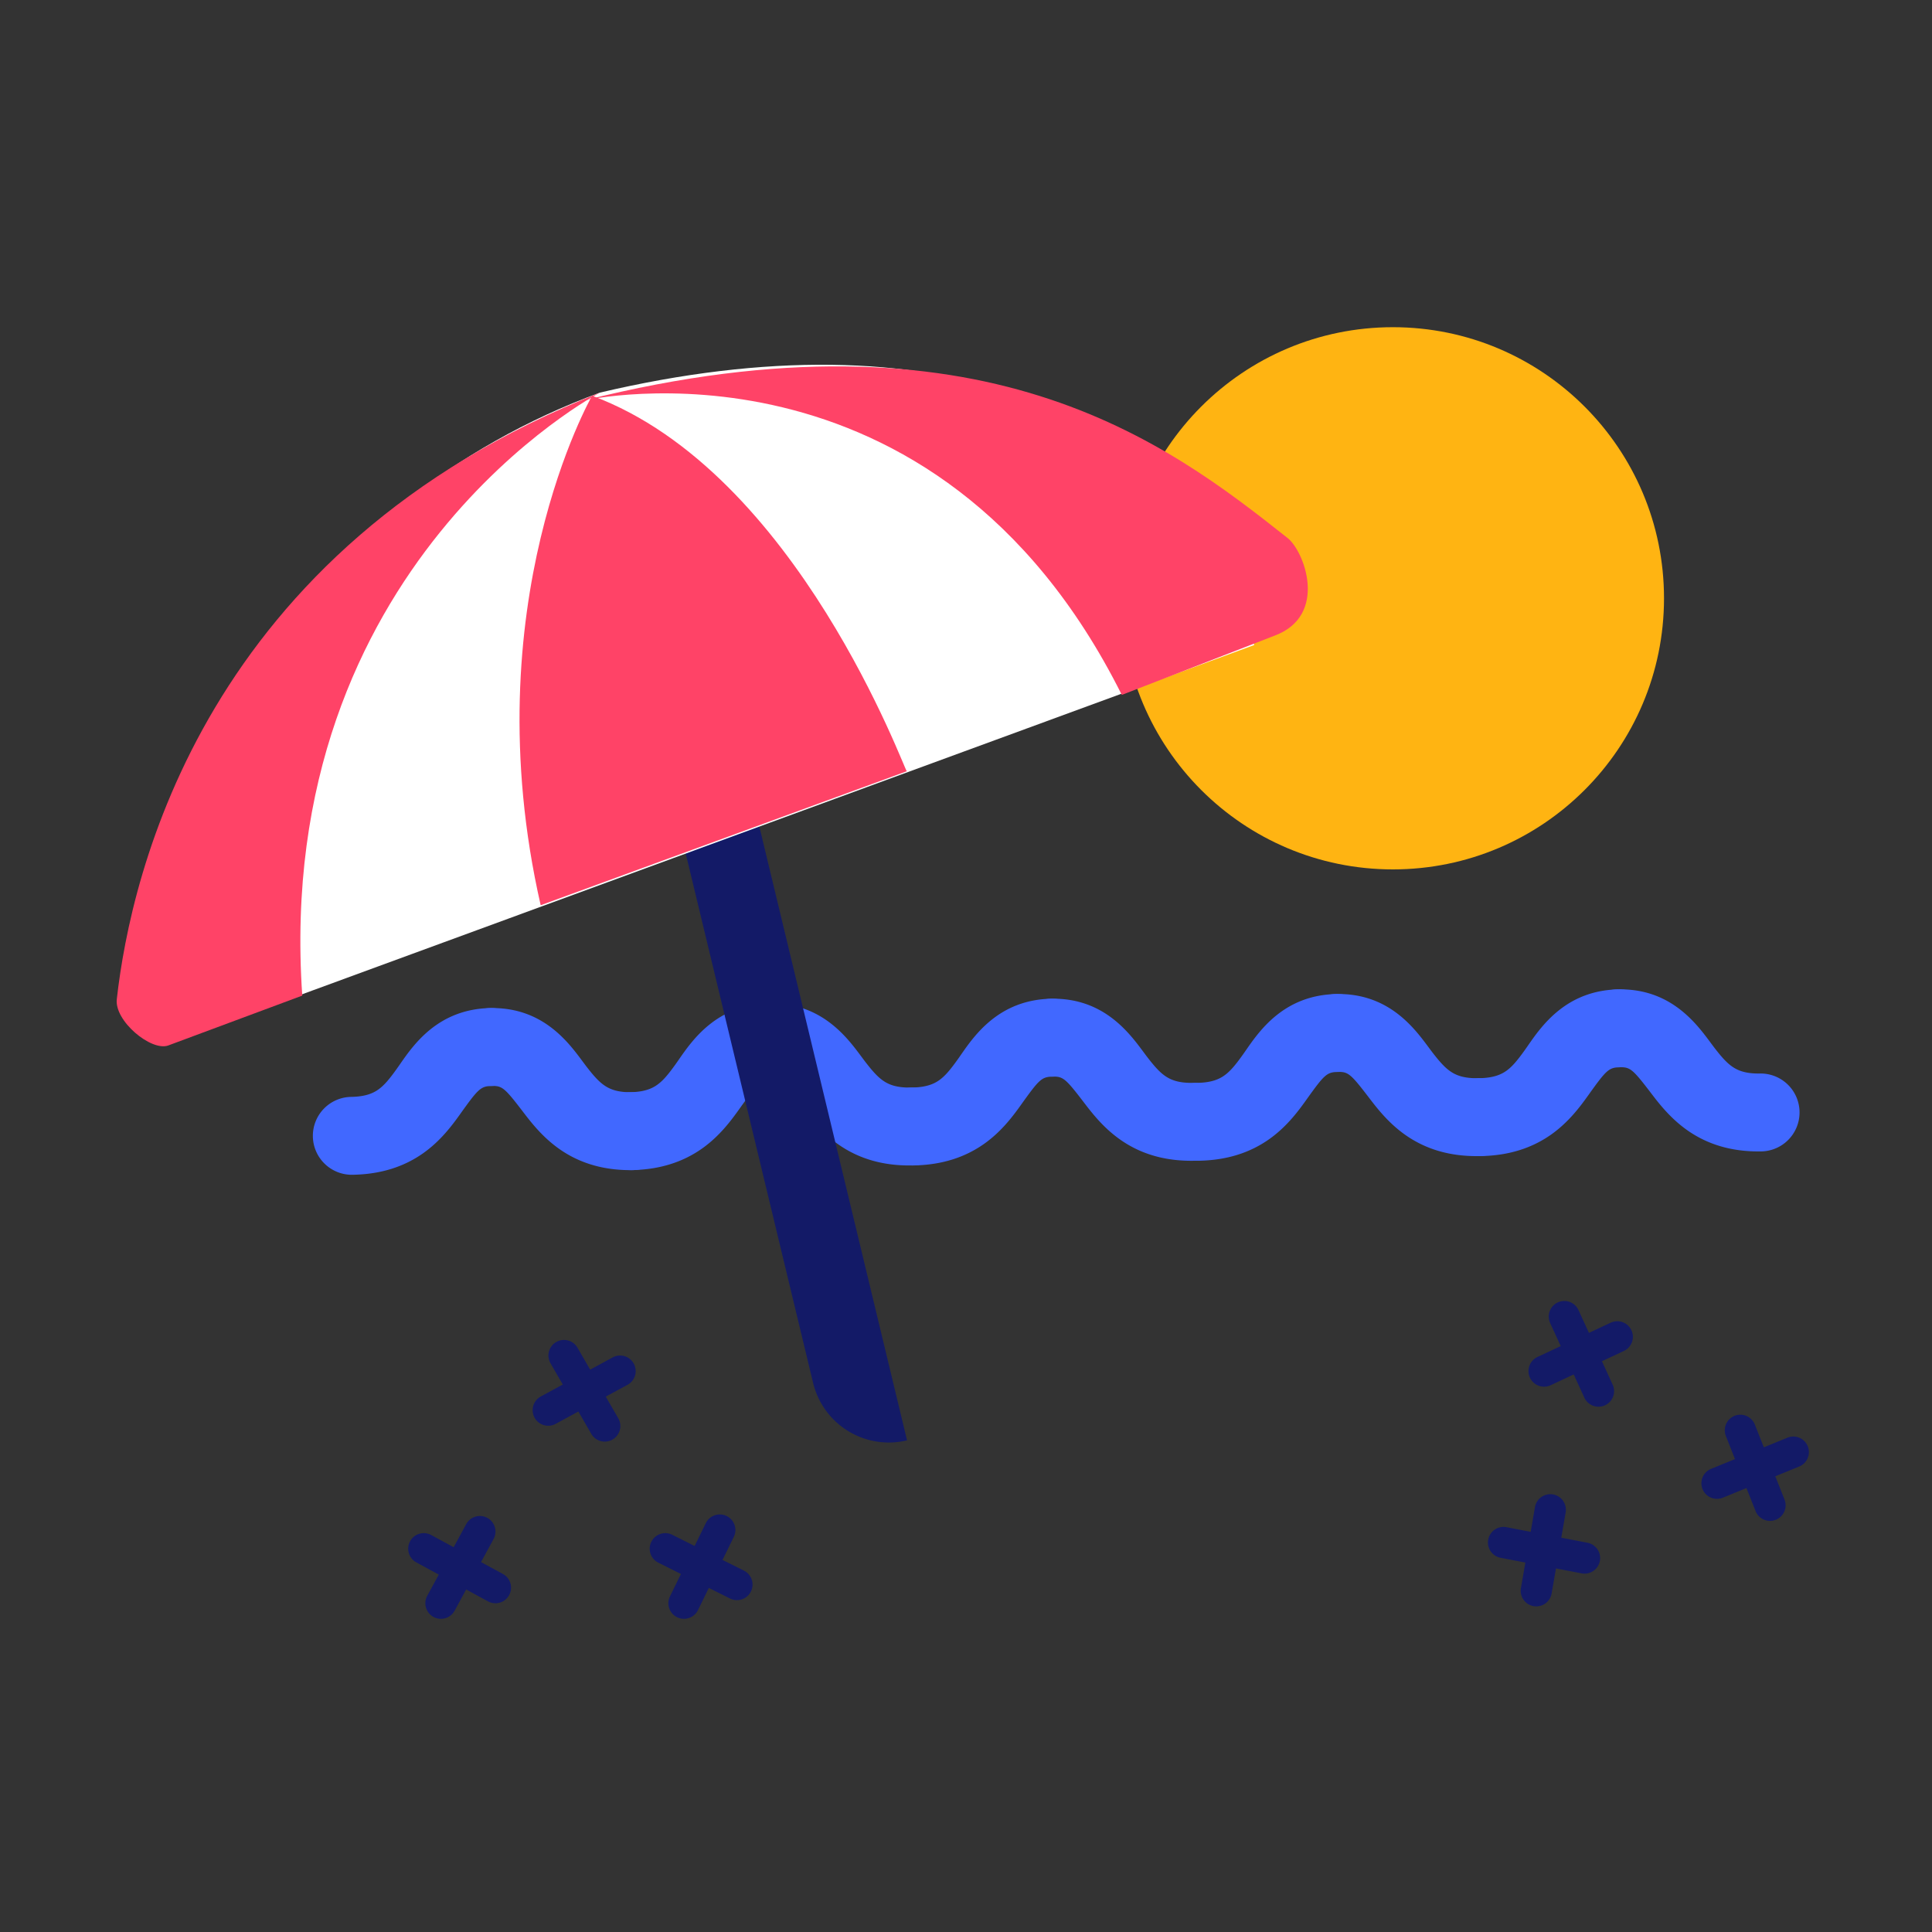
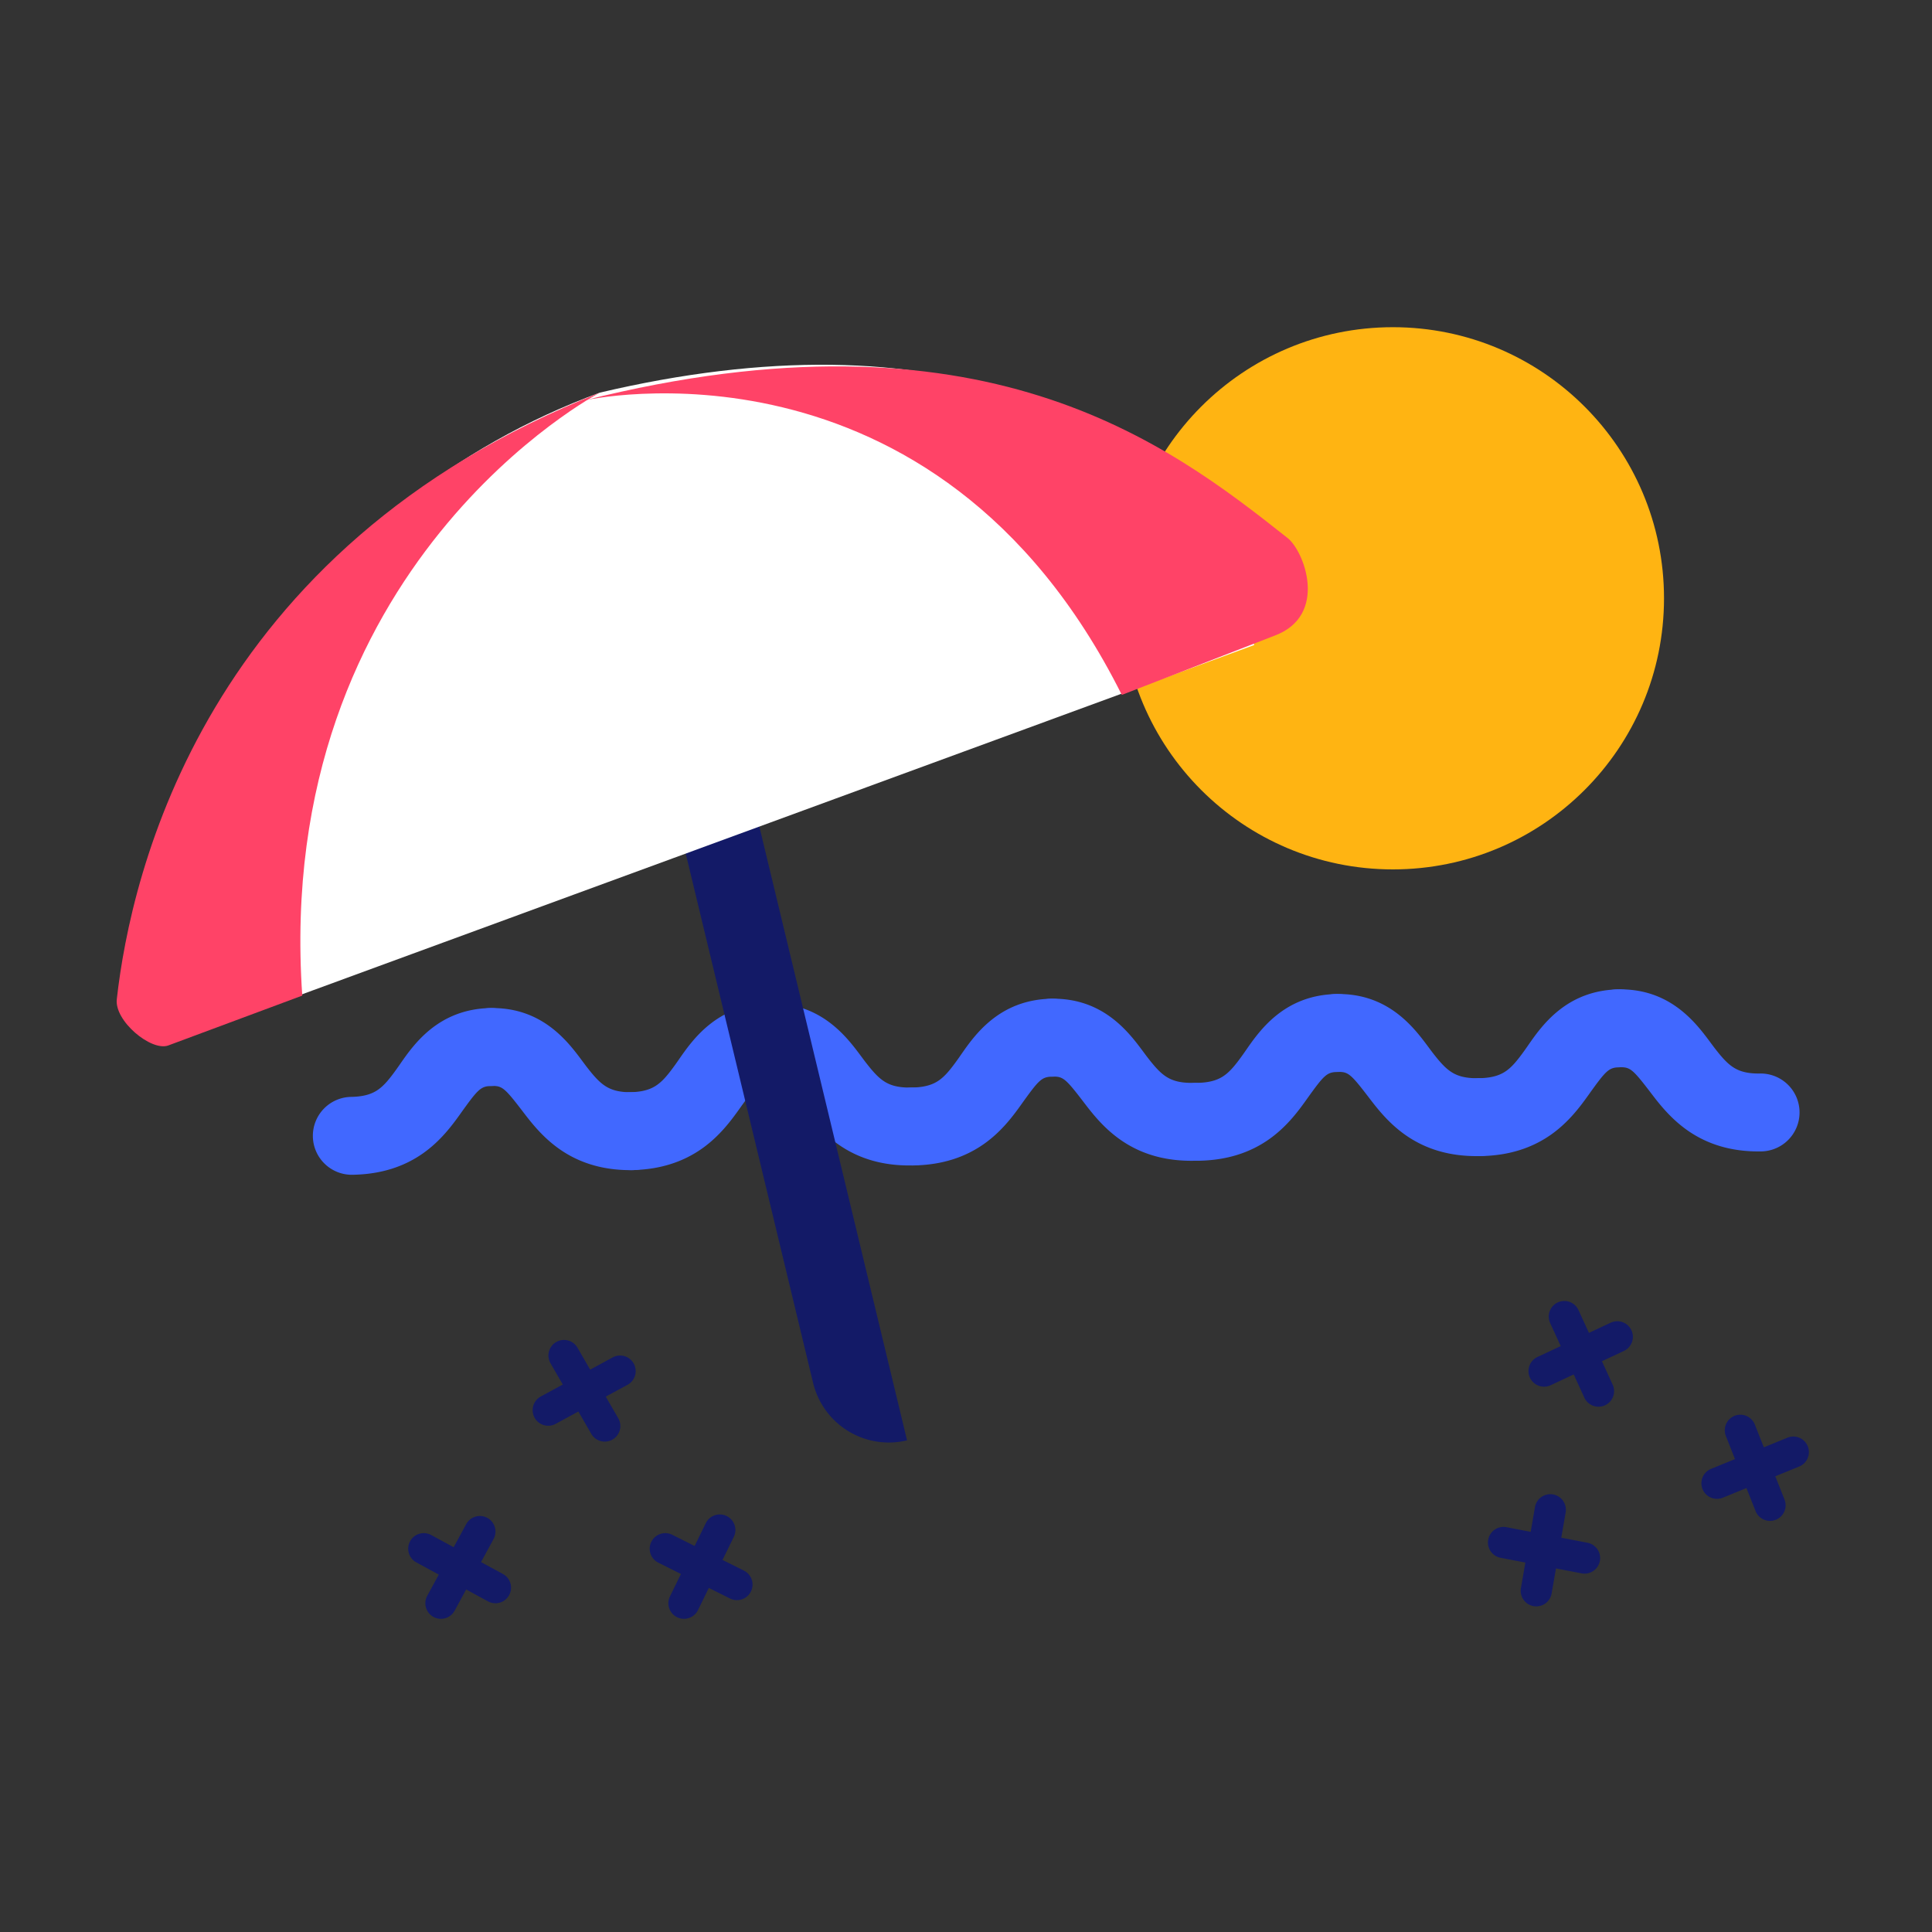
<svg xmlns="http://www.w3.org/2000/svg" width="124" height="124" fill="none">
  <rect width="100%" height="100%" fill="#333333" stroke="none" />
  <path fill="#FFB412" d="M89.4 55.8c9.61 0 17.4-7.79 17.4-17.4S99.01 21 89.4 21 72 28.79 72 38.4s7.79 17.4 17.4 17.4z" />
  <path fill="#4168FF" fill-rule="evenodd" d="M106.012 70.217c-1.22-1.597-1.376-1.734-2.055-1.718a2.5 2.5 0 11-.117-4.998c3.351-.078 5.008 2.153 5.935 3.4l.21.282c.512.67.857 1.055 1.249 1.312.324.213.81.422 1.719.405a2.5 2.5 0 01.091 5c-1.841.033-3.33-.421-4.556-1.227-1.159-.761-1.939-1.752-2.476-2.456zM87.914 70.517c-1.22-1.597-1.376-1.734-2.055-1.718a2.5 2.5 0 01-.116-4.999c3.35-.078 5.008 2.154 5.934 3.401l.21.281c.513.671.858 1.055 1.25 1.313.324.213.81.422 1.718.405a2.5 2.5 0 11.091 5c-1.841.033-3.33-.421-4.556-1.227-1.158-.761-1.938-1.752-2.476-2.456z" clip-rule="evenodd" />
  <path fill="#4168FF" fill-rule="evenodd" d="M106.399 65.942a2.5 2.5 0 01-2.441 2.557c-.705.017-.865.182-2.024 1.804-.514.72-1.259 1.729-2.39 2.524-1.196.84-2.664 1.34-4.498 1.373a2.5 2.5 0 01-.091-5c.915-.016 1.397-.242 1.714-.464.381-.268.71-.659 1.197-1.34.063-.088.13-.185.203-.29.882-1.27 2.45-3.528 5.773-3.605a2.5 2.5 0 012.557 2.44zM88.298 66.242a2.5 2.5 0 01-2.441 2.557c-.706.016-.865.182-2.024 1.804-.514.72-1.26 1.729-2.391 2.524-1.196.84-2.664 1.339-4.498 1.372a2.5 2.5 0 01-.091-4.999c.916-.016 1.398-.242 1.715-.465.38-.267.71-.658 1.196-1.338l.203-.29c.883-1.272 2.45-3.53 5.773-3.606a2.5 2.5 0 012.558 2.44z" clip-rule="evenodd" />
  <path fill="#4168FF" fill-rule="evenodd" d="M69.613 70.817c-1.22-1.597-1.375-1.733-2.055-1.718a2.5 2.5 0 01-.116-4.998c3.35-.078 5.008 2.153 5.934 3.4l.21.282c.513.67.858 1.055 1.25 1.312.324.213.81.422 1.719.405a2.5 2.5 0 01.09 5c-1.84.033-3.33-.42-4.556-1.227-1.158-.76-1.938-1.751-2.476-2.456zM51.511 71.118c-1.219-1.597-1.375-1.734-2.054-1.718a2.5 2.5 0 01-.117-5c3.35-.077 5.008 2.155 5.935 3.402l.21.281c.513.67.857 1.055 1.25 1.313.323.213.81.421 1.718.405a2.5 2.5 0 11.09 4.999c-1.84.033-3.33-.42-4.555-1.226-1.158-.762-1.939-1.752-2.477-2.456z" clip-rule="evenodd" />
  <path fill="#4168FF" fill-rule="evenodd" d="M70 66.542a2.5 2.5 0 01-2.44 2.557c-.705.017-.865.182-2.024 1.804-.514.72-1.26 1.73-2.391 2.524-1.196.84-2.664 1.34-4.498 1.373a2.5 2.5 0 01-.09-5c.915-.016 1.397-.242 1.714-.464.38-.268.71-.659 1.196-1.339.064-.089.131-.186.203-.29.883-1.271 2.45-3.529 5.773-3.606a2.5 2.5 0 012.558 2.441zM51.9 66.842a2.5 2.5 0 01-2.442 2.557c-.705.017-.865.182-2.024 1.804-.514.72-1.259 1.729-2.39 2.524-1.196.84-2.664 1.34-4.498 1.373a2.5 2.5 0 01-.091-5c.915-.016 1.397-.242 1.714-.465.381-.267.71-.658 1.197-1.338l.203-.29c.882-1.272 2.45-3.53 5.773-3.606a2.5 2.5 0 012.557 2.44z" clip-rule="evenodd" />
  <path fill="#4168FF" fill-rule="evenodd" d="M33.613 71.417c-1.22-1.597-1.375-1.733-2.055-1.718a2.5 2.5 0 01-.116-4.998c3.35-.078 5.008 2.154 5.934 3.4l.21.282c.513.67.858 1.055 1.25 1.312.324.213.81.422 1.719.406a2.5 2.5 0 01.09 4.999c-1.84.033-3.33-.42-4.556-1.226-1.158-.762-1.938-1.752-2.476-2.457z" clip-rule="evenodd" />
  <path fill="#4168FF" fill-rule="evenodd" d="M34 67.142a2.5 2.5 0 01-2.44 2.557c-.705.016-.865.181-2.024 1.804-.514.72-1.26 1.729-2.391 2.524-1.196.84-2.664 1.339-4.498 1.372a2.5 2.5 0 11-.09-4.999c.915-.017 1.397-.242 1.714-.465.38-.267.71-.658 1.196-1.338l.204-.29c.882-1.272 2.45-3.53 5.772-3.607a2.5 2.5 0 012.558 2.442z" clip-rule="evenodd" />
  <path fill="#131A67" fill-rule="evenodd" d="M46.146 42.284l12.07 50.161a5 5 0 01-6.03-3.691l-10.9-45.3 4.86-1.17z" clip-rule="evenodd" />
  <path fill="#fff" d="M80.499 41.4c-4.6-15.7-20.8-21.2-42-16.2-18.8 6.9-30.6 25.3-26.7 41.4l68.7-25.2z" />
  <path fill="#FF4367" d="M38.5 25.2s-21 11-19.1 38.7l-8.6 3.2c-1.1.4-3.5-1.6-3.3-3 .9-8 5.6-28.9 31-38.9z" />
  <path fill="#FF4367" d="M37.5 25.7S60 20.6 72 44.6l9.8-3.8c3.5-1.3 1.9-5.5.8-6.3-7.7-6.1-19.6-15.2-45.1-8.8z" />
-   <path fill="#FF4367" d="M38.002 25.4s-7.7 13.4-3.3 32.7l23.5-8.6c-.1.1-7-19.2-20.2-24.1z" />
  <path fill="#131A67" fill-rule="evenodd" d="M99.985 83.591a1 1 0 011.326.493l2.2 4.8a1 1 0 01-1.818.833l-2.2-4.8a1 1 0 01.492-1.326z" clip-rule="evenodd" />
  <path fill="#131A67" fill-rule="evenodd" d="M104.707 85.376a1 1 0 01-.481 1.33l-4.7 2.2a1 1 0 11-.848-1.812l4.7-2.2a1 1 0 011.329.482zM95.518 98.811a1 1 0 011.171-.793l5.2 1a1 1 0 01-.378 1.964l-5.2-1a1 1 0 01-.793-1.17z" clip-rule="evenodd" />
  <path fill="#131A67" fill-rule="evenodd" d="M99.672 95.915a1 1 0 01.815 1.156l-.9 5.2a.999.999 0 11-1.97-.341l.9-5.2a1 1 0 011.155-.815zM111.331 90.87a1 1 0 011.298.561l1.9 4.8a1 1 0 11-1.859.737l-1.9-4.8a1 1 0 01.561-1.298z" clip-rule="evenodd" />
  <path fill="#131A67" fill-rule="evenodd" d="M116.025 92.822a1 1 0 01-.548 1.303l-4.9 2a.999.999 0 11-.755-1.851l4.9-2a1 1 0 011.303.548zM41.805 98.953a1 1 0 011.342-.447l4.6 2.3a1 1 0 11-.895 1.789l-4.6-2.3a1 1 0 01-.447-1.342z" clip-rule="evenodd" />
  <path fill="#131A67" fill-rule="evenodd" d="M46.64 97.302a1 1 0 01.458 1.337l-2.3 4.7A1 1 0 1143 102.46l2.3-4.7a1 1 0 011.338-.458zM40.678 87.523a1 1 0 01-.401 1.356l-4.6 2.5a1 1 0 11-.955-1.757l4.6-2.5a1 1 0 011.356.4z" clip-rule="evenodd" />
  <path fill="#131A67" fill-rule="evenodd" d="M35.7 86.134a1 1 0 011.365.366l2.6 4.5a1 1 0 11-1.731 1l-2.6-4.5a1 1 0 01.365-1.366zM26.32 98.923a1 1 0 011.357-.401l4.6 2.499a1 1 0 01-.955 1.758l-4.6-2.5a1 1 0 01-.401-1.356z" clip-rule="evenodd" />
  <path fill="#131A67" fill-rule="evenodd" d="M31.279 97.421a1 1 0 01.4 1.356l-2.5 4.601a1 1 0 01-1.757-.956l2.5-4.6a1 1 0 011.357-.4z" clip-rule="evenodd" />
</svg>